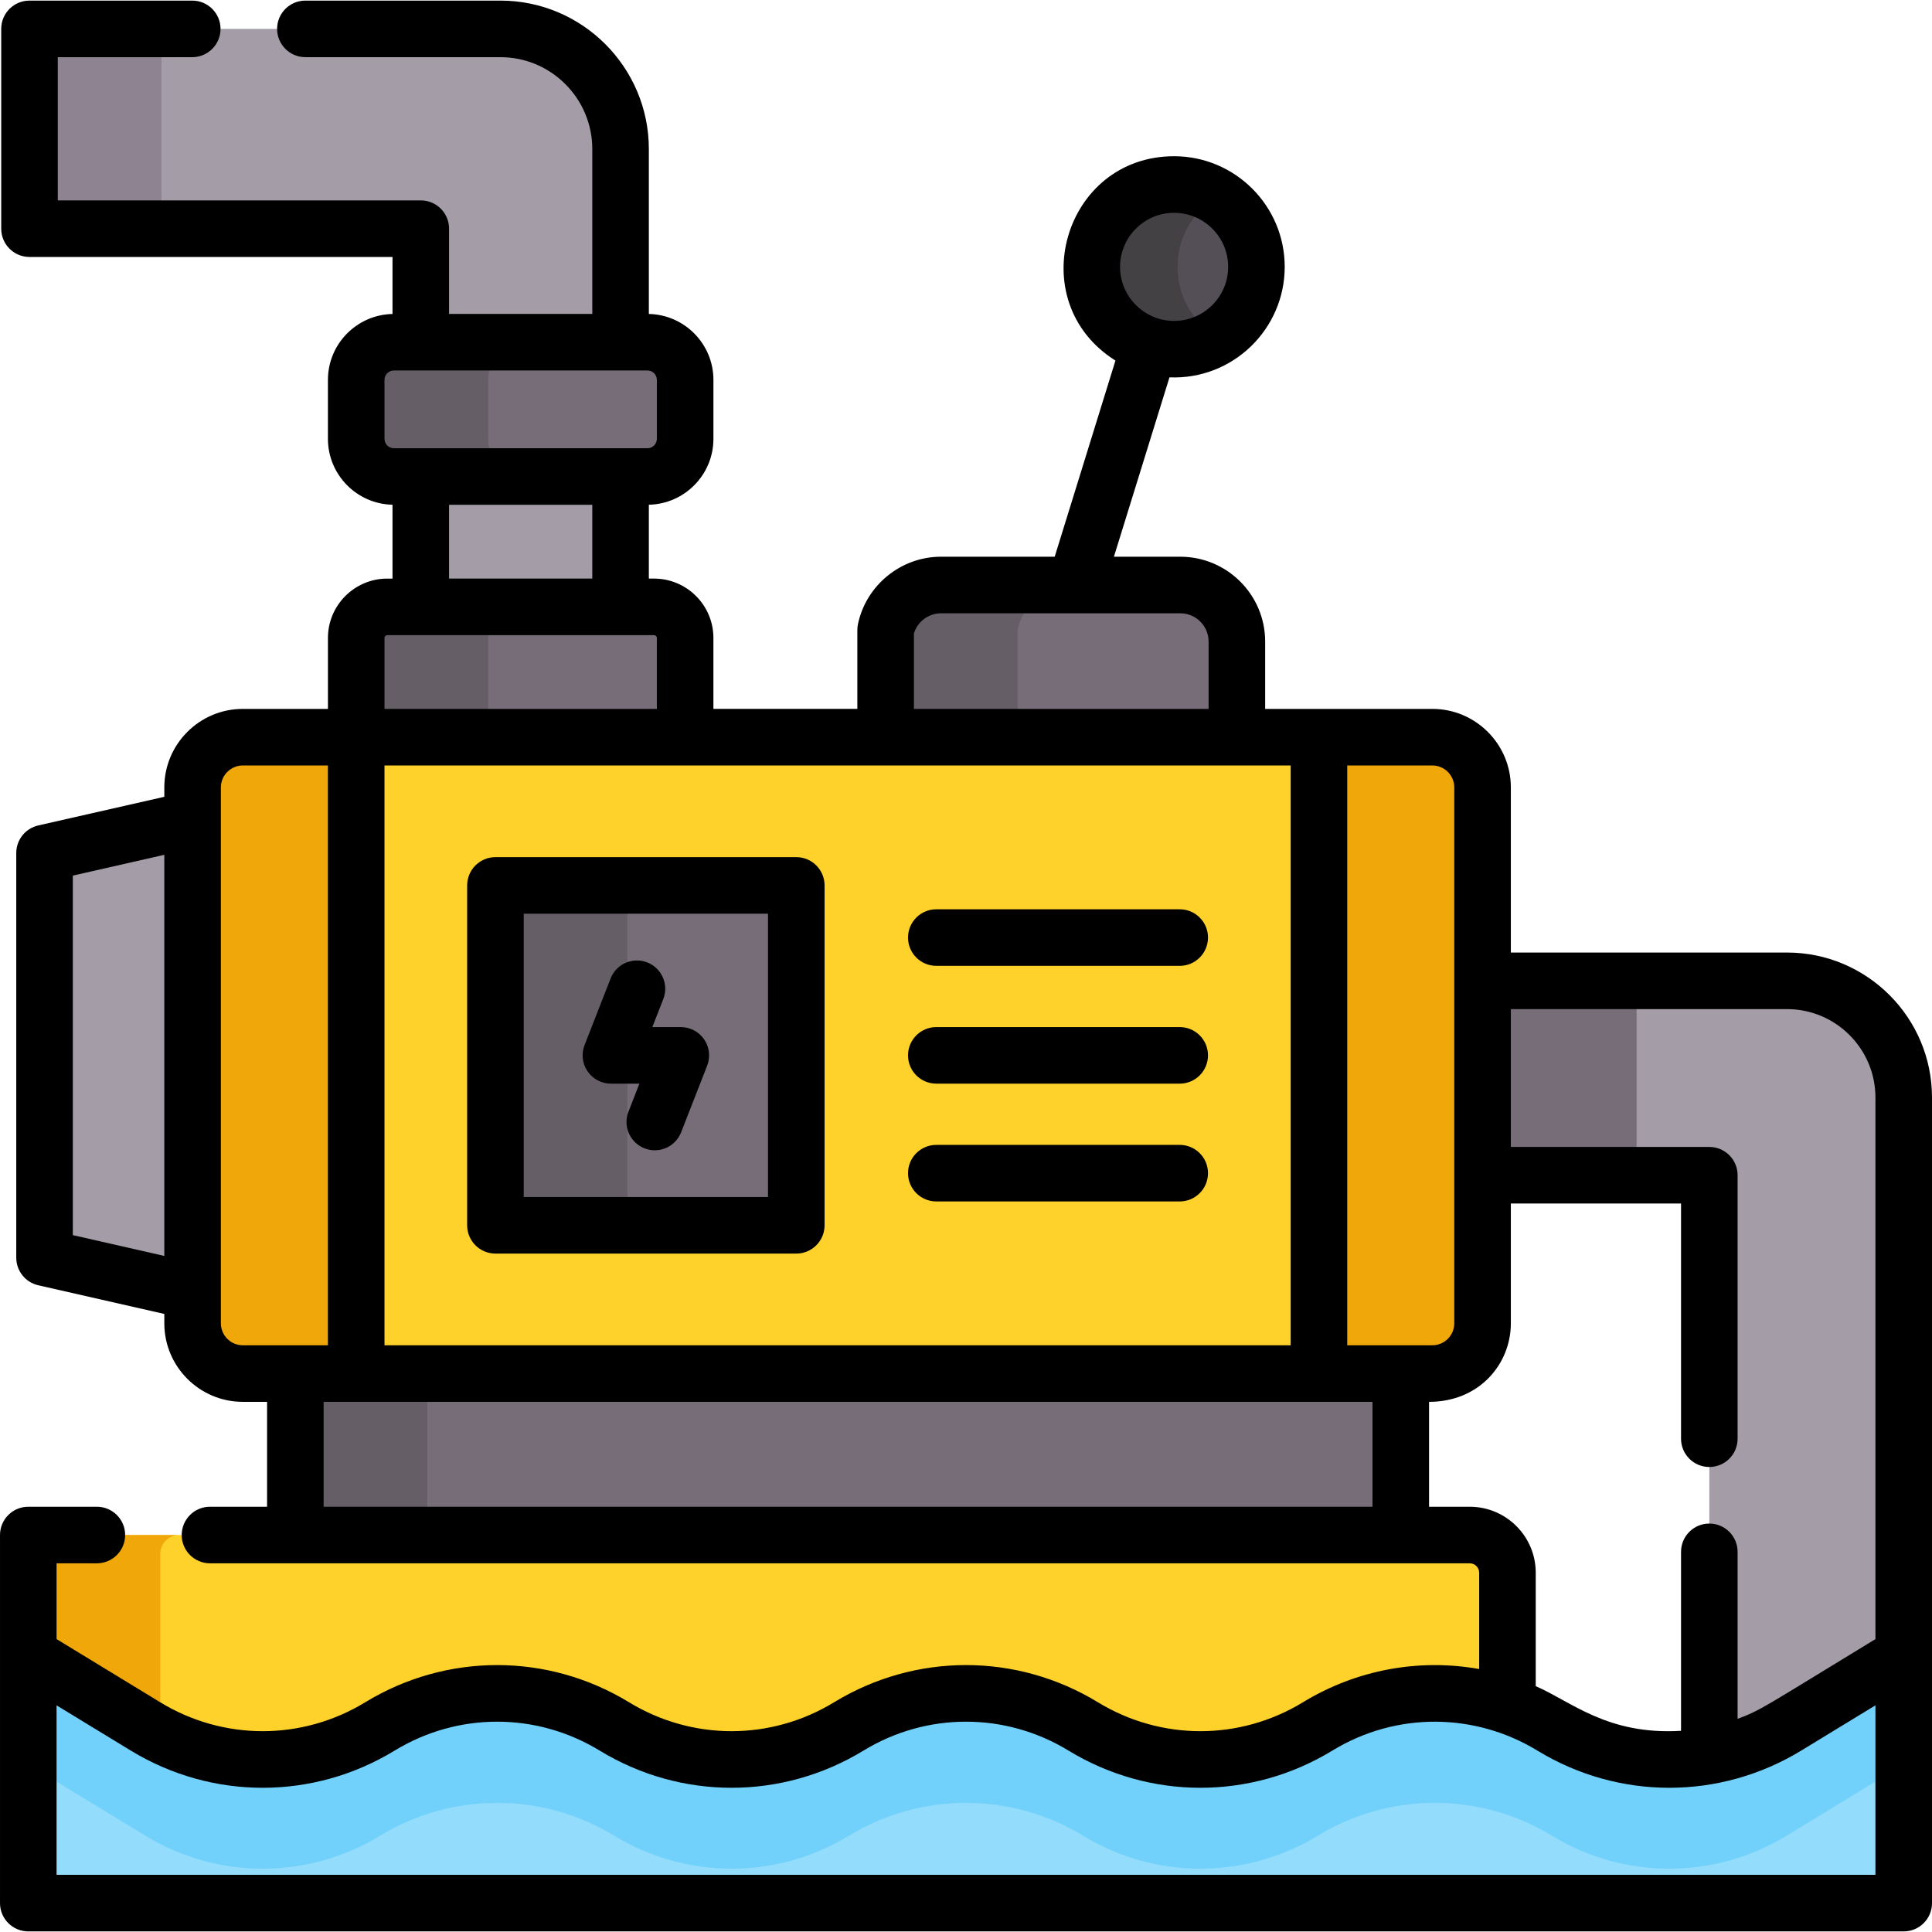
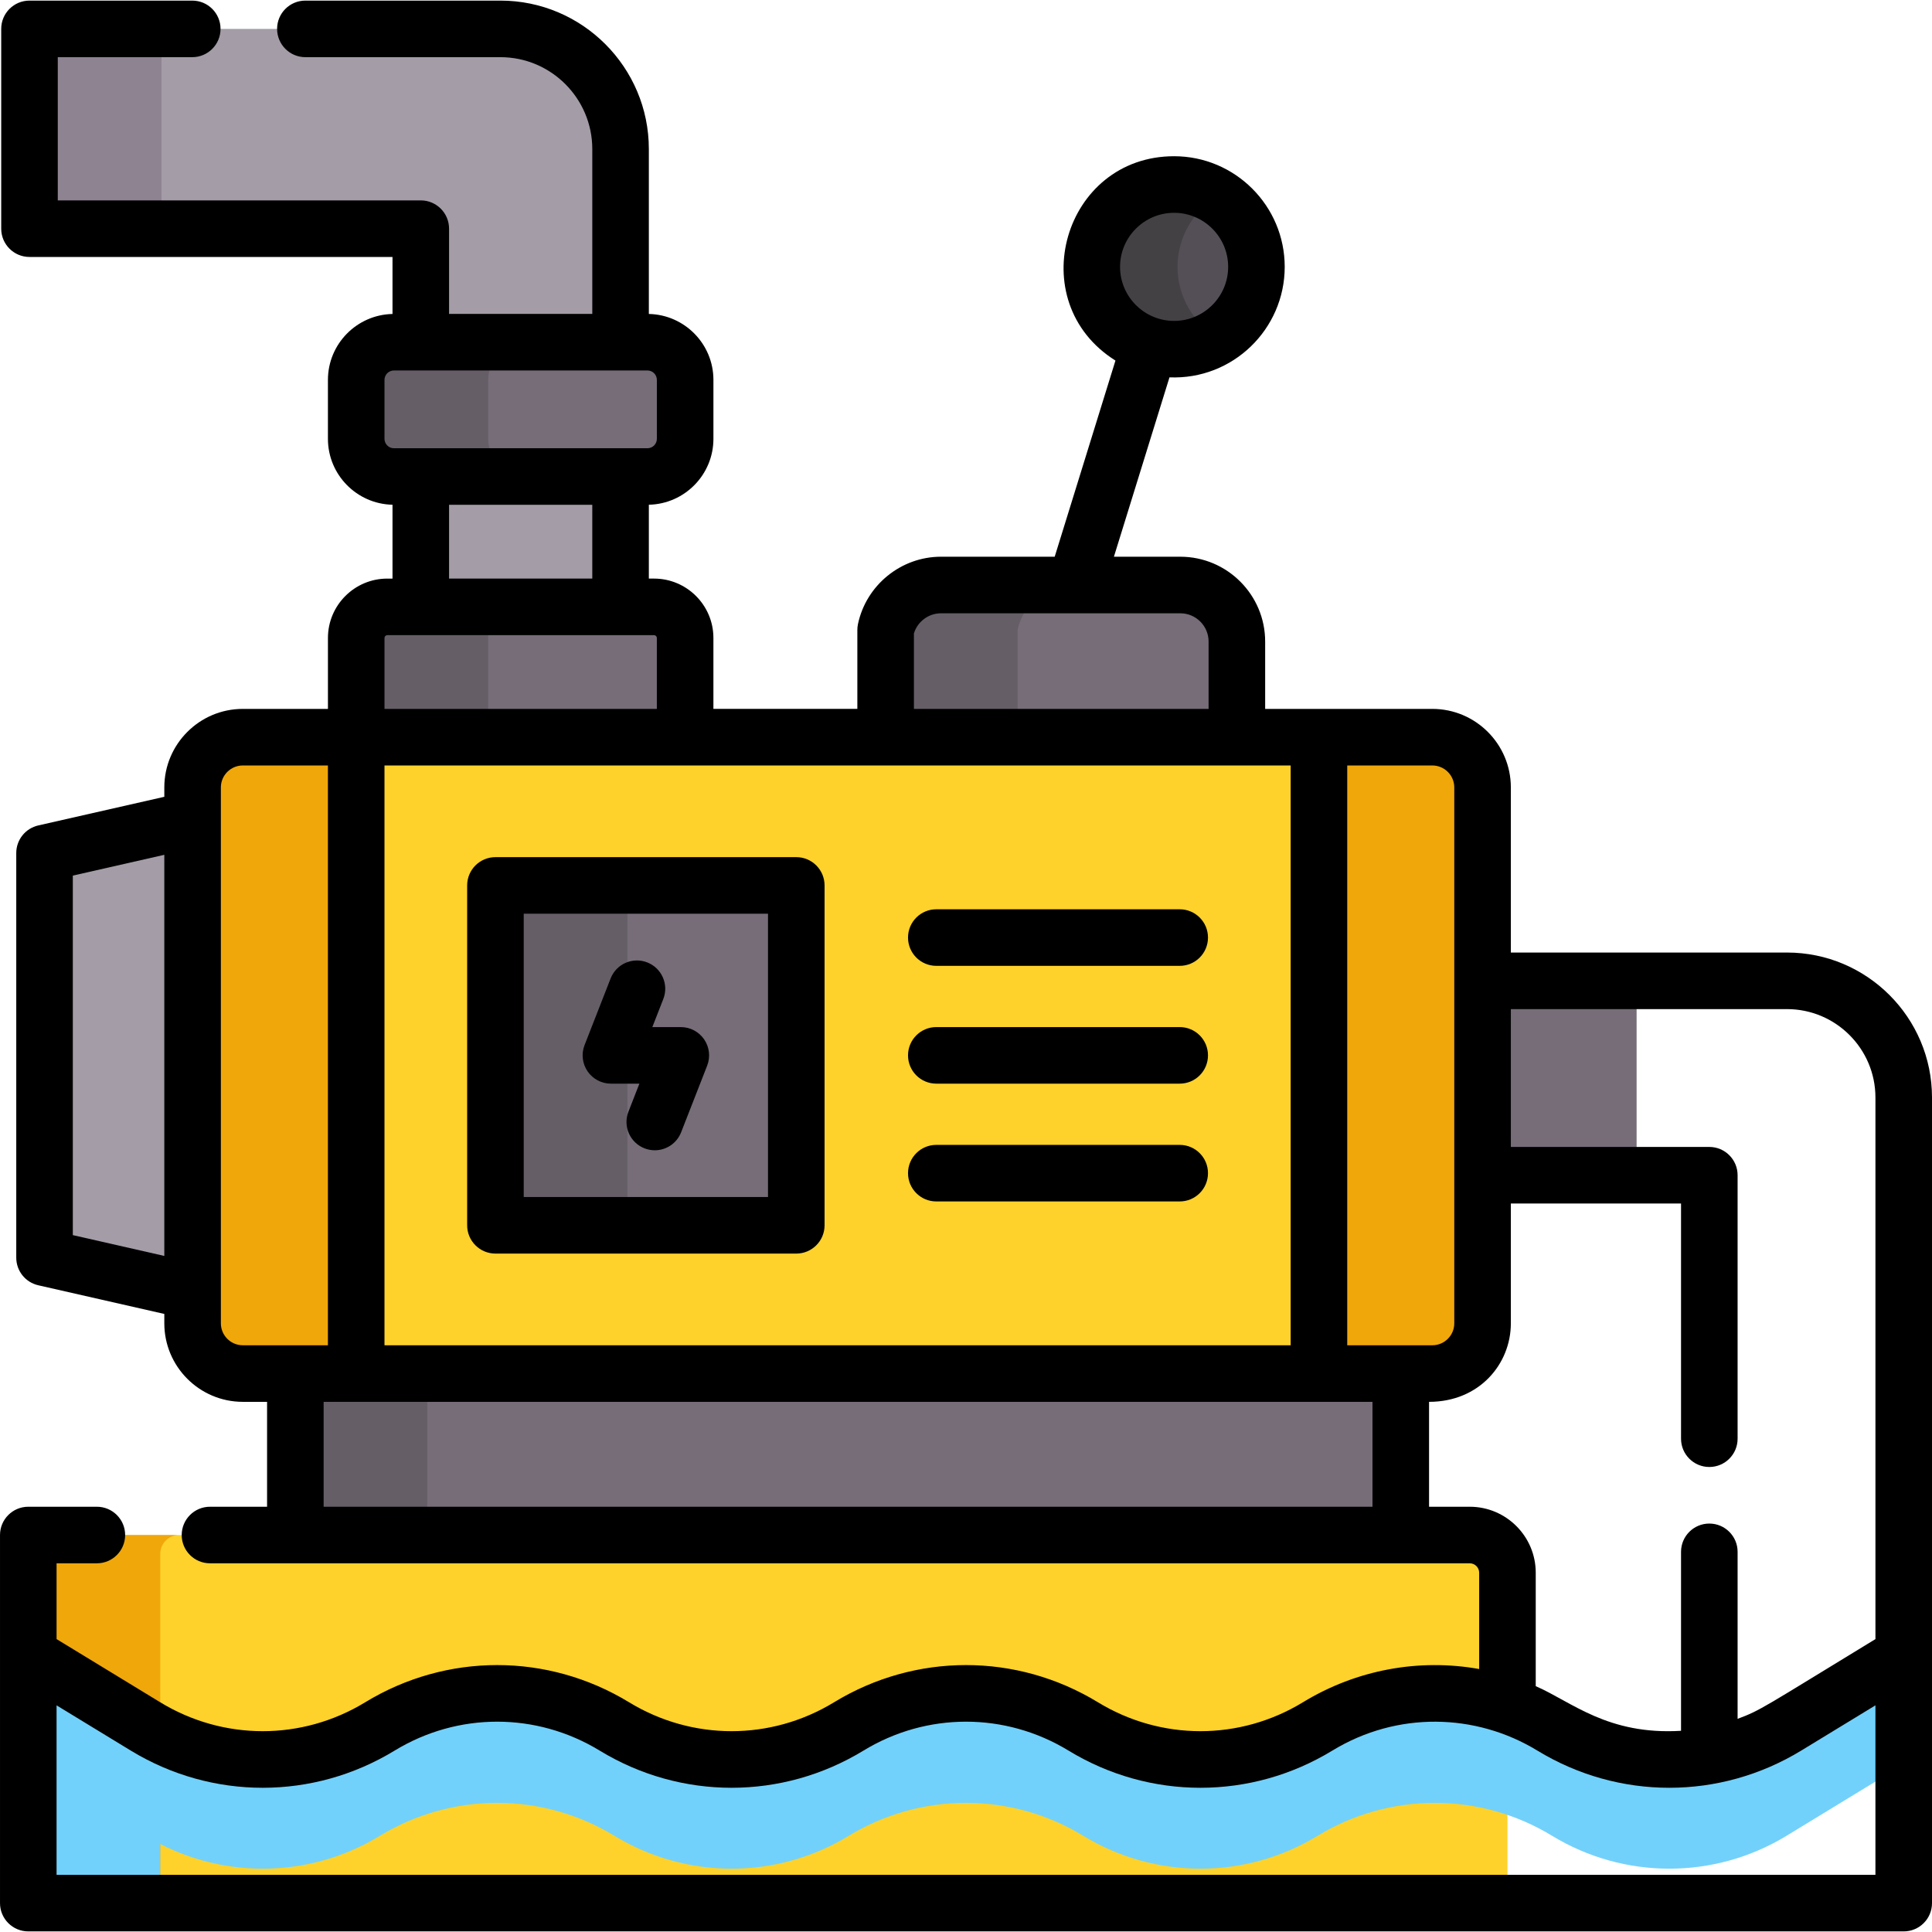
<svg xmlns="http://www.w3.org/2000/svg" id="Layer_1" enable-background="new 0 0 512 512" height="512" viewBox="0 0 512 512" width="512">
  <g>
-     <path d="m504.505 290.858v199.136c0 2.758-2.239 4.997-4.997 4.997h-41.524c-2.758 0-4.997-2.239-4.997-4.997v-178.549h-115.878v-51.518h136.465c17.079.001 30.931 13.852 30.931 30.931z" fill="#a49ca7" />
    <path d="m337.109 259.928h96.61v51.518h-96.61z" fill="#766d78" />
    <path d="m78.271 347.151h292.944v59.645h-292.944z" fill="#766d78" />
    <path d="m78.271 347.153h34.978v59.643h-34.978z" fill="#655e67" />
    <path d="m132.606 7.655h-119.794c-2.76 0-4.997 2.237-4.997 4.997v42.949c0 2.76 2.237 4.997 4.997 4.997h98.701v118.45h52.943v-139.544c-.001-17.589-14.26-31.849-31.85-31.849z" fill="#a49ca7" />
    <path d="m173.329 160.826h-70.69c-4.552 0-8.241 3.69-8.241 8.241v29.457h87.173v-29.457c-.001-4.552-3.69-8.241-8.242-8.241z" fill="#766d78" />
    <path d="m171.577 90.683h-67.185c-5.519 0-9.994 4.474-9.994 9.994v15.616c0 5.519 4.474 9.994 9.994 9.994h67.185c5.519 0 9.994-4.474 9.994-9.994v-15.616c-.001-5.52-4.475-9.994-9.994-9.994z" fill="#766d78" />
    <path d="m47.79 60.602h-34.978c-2.758 0-4.997-2.239-4.997-4.997v-42.953c0-2.758 2.239-4.997 4.997-4.997h34.978c-2.758 0-4.997 2.239-4.997 4.997v42.953c0 2.758 2.239 4.997 4.997 4.997z" fill="#8e8391" />
    <path d="m137.614 160.829c-4.547 0-8.235 3.688-8.235 8.235v29.462h-34.978v-29.462c0-4.547 3.688-8.235 8.235-8.235z" fill="#655e67" />
    <path d="m139.373 126.291h-34.978c-5.527 0-9.994-4.477-9.994-9.994v-15.62c0-5.517 4.467-9.994 9.994-9.994h34.978c-5.527 0-9.994 4.477-9.994 9.994v15.62c0 5.517 4.467 9.994 9.994 9.994z" fill="#655e67" />
    <circle cx="311.149" cy="70.719" fill="#544f56" r="21.82" />
    <path d="m312.791 155.029h-63.415c-7.093 0-13.215 4.971-14.671 11.913v37.378h93.077v-34.3c0-8.279-6.712-14.991-14.991-14.991z" fill="#766d78" />
    <path d="m284.352 155.033c-7.096 0-13.212 4.967-14.671 11.913v37.377h-34.978v-37.377c1.459-6.946 7.575-11.913 14.671-11.913z" fill="#655e67" />
    <path d="m322.518 89.344c-3.308 2.029-7.206 3.198-11.373 3.198-12.043 0-21.816-9.774-21.816-21.826 0-12.042 9.774-21.816 21.816-21.816 4.167 0 8.065 1.169 11.373 3.198-6.266 3.828-10.453 10.733-10.453 18.618s4.187 14.8 10.453 18.628z" fill="#444145" />
    <path d="m72.719 347.151-57.03-12.963c-2.275-.517-3.889-2.54-3.889-4.873v-99.263c0-2.333 1.614-4.355 3.889-4.873l57.03-12.963z" fill="#a49ca7" />
    <path d="m94.398 195.36h255.138v168.647h-255.138z" fill="#fed22b" />
    <path d="m94.398 364.007h-30.047c-7.352 0-13.312-5.96-13.312-13.312v-142.023c0-7.352 5.96-13.312 13.312-13.312h30.046v168.647z" fill="#f0a70a" />
    <path d="m349.536 364.007h30.046c7.352 0 13.312-5.96 13.312-13.312v-142.023c0-7.352-5.96-13.312-13.312-13.312h-30.046z" fill="#f0a70a" />
    <path d="m206.027 324.718h-69.732c-2.76 0-4.997-2.237-4.997-4.997v-80.076c0-2.76 2.237-4.997 4.997-4.997h69.732c2.76 0 4.997 2.237 4.997 4.997v80.076c0 2.76-2.237 4.997-4.997 4.997z" fill="#766d78" />
    <path d="m394.489 504.345h-381.997c-2.76 0-4.997-2.237-4.997-4.997v-87.555c0-2.76 2.237-4.997 4.997-4.997h381.997c2.76 0 4.997 2.237 4.997 4.997v87.555c0 2.76-2.237 4.997-4.997 4.997z" fill="#fed22b" />
    <path d="m171.273 324.717h-34.978c-2.758 0-4.997-2.239-4.997-4.997v-80.07c0-2.768 2.239-4.997 4.997-4.997h34.978c-2.758 0-4.997 2.229-4.997 4.997v80.07c0 2.758 2.239 4.997 4.997 4.997z" fill="#655e67" />
    <path d="m47.47 504.345h-34.978c-2.758 0-4.997-2.239-4.997-4.997v-87.555c0-2.758 2.239-4.997 4.997-4.997h34.978c-2.758 0-4.997 2.239-4.997 4.997v87.555c0 2.758 2.239 4.997 4.997 4.997z" fill="#f0a70a" />
    <path d="m47.47 504.345h-34.978c-2.758 0-4.997-2.239-4.997-4.997v-60.762l31.061 18.938c1.289.779 2.588 1.509 3.918 2.179v39.645c-.001 2.758 2.238 4.997 4.996 4.997z" fill="#72d1fb" />
-     <path d="m7.495 438.588 31.063 18.933c19.077 11.627 43.049 11.627 62.126 0 19.077-11.627 43.049-11.627 62.126 0 18.848 11.487 42.822 11.766 62.126 0 18.848-11.487 42.822-11.766 62.126 0 18.848 11.487 42.822 11.766 62.126 0 18.848-11.487 42.822-11.766 62.126 0 18.848 11.487 42.822 11.766 62.126 0l31.063-18.933v60.76c0 2.76-2.237 4.997-4.997 4.997h-487.014c-2.76 0-4.997-2.237-4.997-4.997z" fill="#93dcfc" />
    <path d="m473.444 457.524c-9.534 5.806-20.307 8.715-31.061 8.715-29.347 0-32.821-17.439-62.131-17.439-29.278 0-32.816 17.439-62.131 17.439-29.367 0-32.777-17.439-62.121-17.439-29.322 0-32.778 17.439-62.121 17.439-29.347 0-32.821-17.439-62.131-17.439-10.763 0-21.517 2.908-31.061 8.725-19.078 11.623-43.053 11.623-62.131 0l-31.061-18.939v28.982l31.061 18.938c19.078 11.623 43.053 11.623 62.131 0 9.544-5.816 20.297-8.725 31.061-8.725 10.763 0 21.517 2.908 31.061 8.725 9.544 5.806 20.297 8.715 31.071 8.715 10.753 0 21.527-2.908 31.061-8.715 19.068-11.632 43.053-11.633 62.121 0 9.534 5.806 20.307 8.715 31.061 8.715 10.773 0 21.527-2.908 31.071-8.715 19.089-11.633 43.033-11.633 62.121 0 9.544 5.806 20.297 8.715 31.071 8.715 10.753 0 21.527-2.908 31.061-8.715l31.061-18.938v-28.982z" fill="#72d1fb" />
    <g>
      <path d="m473.574 252.432h-73.184v-43.761c0-11.473-9.334-20.807-20.807-20.807-9.886 0-34.295 0-44.302 0v-17.841c0-12.399-10.087-22.486-22.486-22.486h-17.595l14.724-47.535c16.759.692 30.539-12.75 30.539-29.284 0-16.164-13.151-29.315-29.315-29.315-29.268 0-40.455 38.51-15.541 54.154l-16.101 51.979h-30.133c-10.576 0-19.831 7.514-22.006 17.866-.106.507-.16 1.024-.16 1.542v20.919h-38.146v-18.801c0-8.673-7.057-15.73-15.73-15.73h-1.379v-19.572c9.469-.203 17.113-7.953 17.113-17.47v-15.616c0-9.517-7.644-17.267-17.113-17.47v-43.699c0-21.695-17.65-39.346-39.346-39.346h-51.677c-4.14 0-7.495 3.356-7.495 7.495s3.356 7.495 7.495 7.495h51.678c13.429 0 24.355 10.926 24.355 24.355v43.682h-37.957v-22.584c0-4.14-3.356-7.495-7.495-7.495h-96.2v-37.957h35.638c4.14 0 7.495-3.356 7.495-7.495s-3.355-7.495-7.495-7.495h-43.133c-4.14 0-7.495 3.356-7.495 7.495v52.947c0 4.14 3.356 7.495 7.495 7.495h96.2v15.109c-9.468.203-17.112 7.954-17.112 17.47v15.616c0 9.516 7.644 17.267 17.112 17.47v19.572h-1.379c-8.673 0-15.73 7.057-15.73 15.73v18.801h-22.555c-11.473 0-20.807 9.334-20.807 20.807v2.489l-33.402 7.589c-3.413.775-5.835 3.809-5.835 7.309v107.243c0 3.499 2.421 6.533 5.833 7.308l33.404 7.598v2.487c0 11.473 9.334 20.807 20.807 20.807h6.424v27.799h-15.127c-4.14 0-7.495 3.356-7.495 7.495 0 4.14 3.356 7.495 7.495 7.495h333.849c1.378 0 2.498 1.121 2.498 2.498v25.52c-15.836-2.83-32.418.103-46.707 8.811-16.754 10.211-37.57 10.212-54.324 0-21.567-13.144-48.361-13.145-69.928 0-16.754 10.211-37.57 10.212-54.324 0-21.567-13.144-48.361-13.145-69.928 0-16.754 10.212-37.57 10.212-54.324 0l-27.469-16.742v-20.087h10.676c4.14 0 7.495-3.356 7.495-7.495s-3.356-7.495-7.495-7.495h-18.172c-4.14 0-7.495 3.356-7.495 7.495v97.549c0 4.139 3.356 7.495 7.495 7.495h497.009c4.14 0 7.495-3.356 7.495-7.495 0-88.506 0-118.009 0-213.487.001-21.188-17.237-38.426-38.425-38.426zm-162.425-196.037c7.898 0 14.325 6.426 14.325 14.324s-6.426 14.325-14.325 14.325c-7.898 0-14.324-6.426-14.324-14.325s6.426-14.324 14.324-14.324zm-267.604 276.44-24.247-5.515v-95.277l24.247-5.509zm198.653-164.974c.947-3.125 3.867-5.333 7.176-5.333h63.42c4.133 0 7.495 3.362 7.495 7.495v17.841h-78.091zm-140.305-51.569v-15.616c0-1.378 1.121-2.498 2.498-2.498h67.185c1.378 0 2.498 1.121 2.498 2.498v15.616c0 1.378-1.121 2.498-2.498 2.498h-67.185c-1.377.001-2.498-1.12-2.498-2.498zm55.069 17.489v19.553h-37.957v-19.553zm-55.066 35.283c0-.407.332-.739.739-.739h70.696c.407 0 .739.332.739.739v18.801h-72.175v-18.801zm-.003 33.791h240.148v153.656h-240.148zm-37.542 153.656c-3.207 0-5.816-2.609-5.816-5.816v-142.023c0-3.207 2.609-5.816 5.816-5.816h22.551v153.656c-5.211-.001-17.488-.001-22.551-.001zm299.372 42.79h-277.957v-27.799h277.956v27.799zm7.495-42.794c-.029 0-.058.004-.087.004h-14.099v-153.656h22.551c3.207 0 5.816 2.609 5.816 5.816v142.024c0 3.207-2.609 5.816-5.816 5.816h-8.278c-.029 0-.058-.004-.087-.004zm125.791 140.343c-9.379 0-471.107 0-482.019 0v-44.916l19.667 11.987c21.567 13.145 48.361 13.145 69.928 0 16.754-10.211 37.57-10.212 54.324 0 21.568 13.145 48.361 13.145 69.928 0 16.754-10.211 37.57-10.212 54.324 0 21.568 13.145 48.361 13.145 69.928 0 17.097-10.421 37.941-9.986 54.324 0 21.567 13.144 48.362 13.144 69.928 0l19.667-11.987c.001 10.556.001 22.38.001 44.916zm0-62.472c-29.789 18.156-30.353 18.836-36.527 21.132v-44.257c0-4.139-3.356-7.495-7.495-7.495s-7.495 3.356-7.495 7.495v47.427c-19.472 1.172-28.984-7.688-38.506-11.836v-30.054c0-9.643-7.846-17.489-17.489-17.489h-10.783v-27.799c13.342 0 21.676-10.049 21.676-20.807v-31.755h45.102v62.331c0 4.139 3.356 7.495 7.495 7.495s7.495-3.356 7.495-7.495v-69.826c0-4.139-3.356-7.495-7.495-7.495h-52.597v-36.527h73.184c12.923 0 23.436 10.513 23.436 23.435v143.52z" />
      <path d="m211.024 227.153h-79.726c-4.14 0-7.495 3.356-7.495 7.495v90.07c0 4.14 3.356 7.495 7.495 7.495h79.726c4.14 0 7.495-3.356 7.495-7.495v-90.07c.001-4.139-3.355-7.495-7.495-7.495zm-7.495 90.07h-64.735v-75.079h64.735z" />
      <path d="m312.635 240.97h-64.505c-4.139 0-7.495 3.356-7.495 7.495 0 4.14 3.356 7.495 7.495 7.495h64.505c4.139 0 7.495-3.356 7.495-7.495.001-4.139-3.355-7.495-7.495-7.495z" />
      <path d="m312.635 272.188h-64.505c-4.139 0-7.495 3.356-7.495 7.495s3.356 7.495 7.495 7.495h64.505c4.139 0 7.495-3.356 7.495-7.495s-3.355-7.495-7.495-7.495z" />
      <path d="m312.635 303.406h-64.505c-4.139 0-7.495 3.356-7.495 7.495s3.356 7.495 7.495 7.495h64.505c4.139 0 7.495-3.356 7.495-7.495s-3.355-7.495-7.495-7.495z" />
      <path d="m161.899 287.179h7.548l-2.904 7.432c-1.507 3.855.397 8.202 4.253 9.709.896.35 1.819.516 2.726.516 2.997 0 5.826-1.809 6.983-4.769l6.9-17.655c.902-2.307.606-4.91-.791-6.955s-3.713-3.268-6.19-3.268h-7.548l2.904-7.432c1.507-3.855-.397-8.202-4.253-9.709-3.855-1.509-8.203.396-9.709 4.253l-6.9 17.655c-.902 2.307-.606 4.91.791 6.955 1.396 2.044 3.713 3.268 6.19 3.268z" />
    </g>
  </g>
</svg>